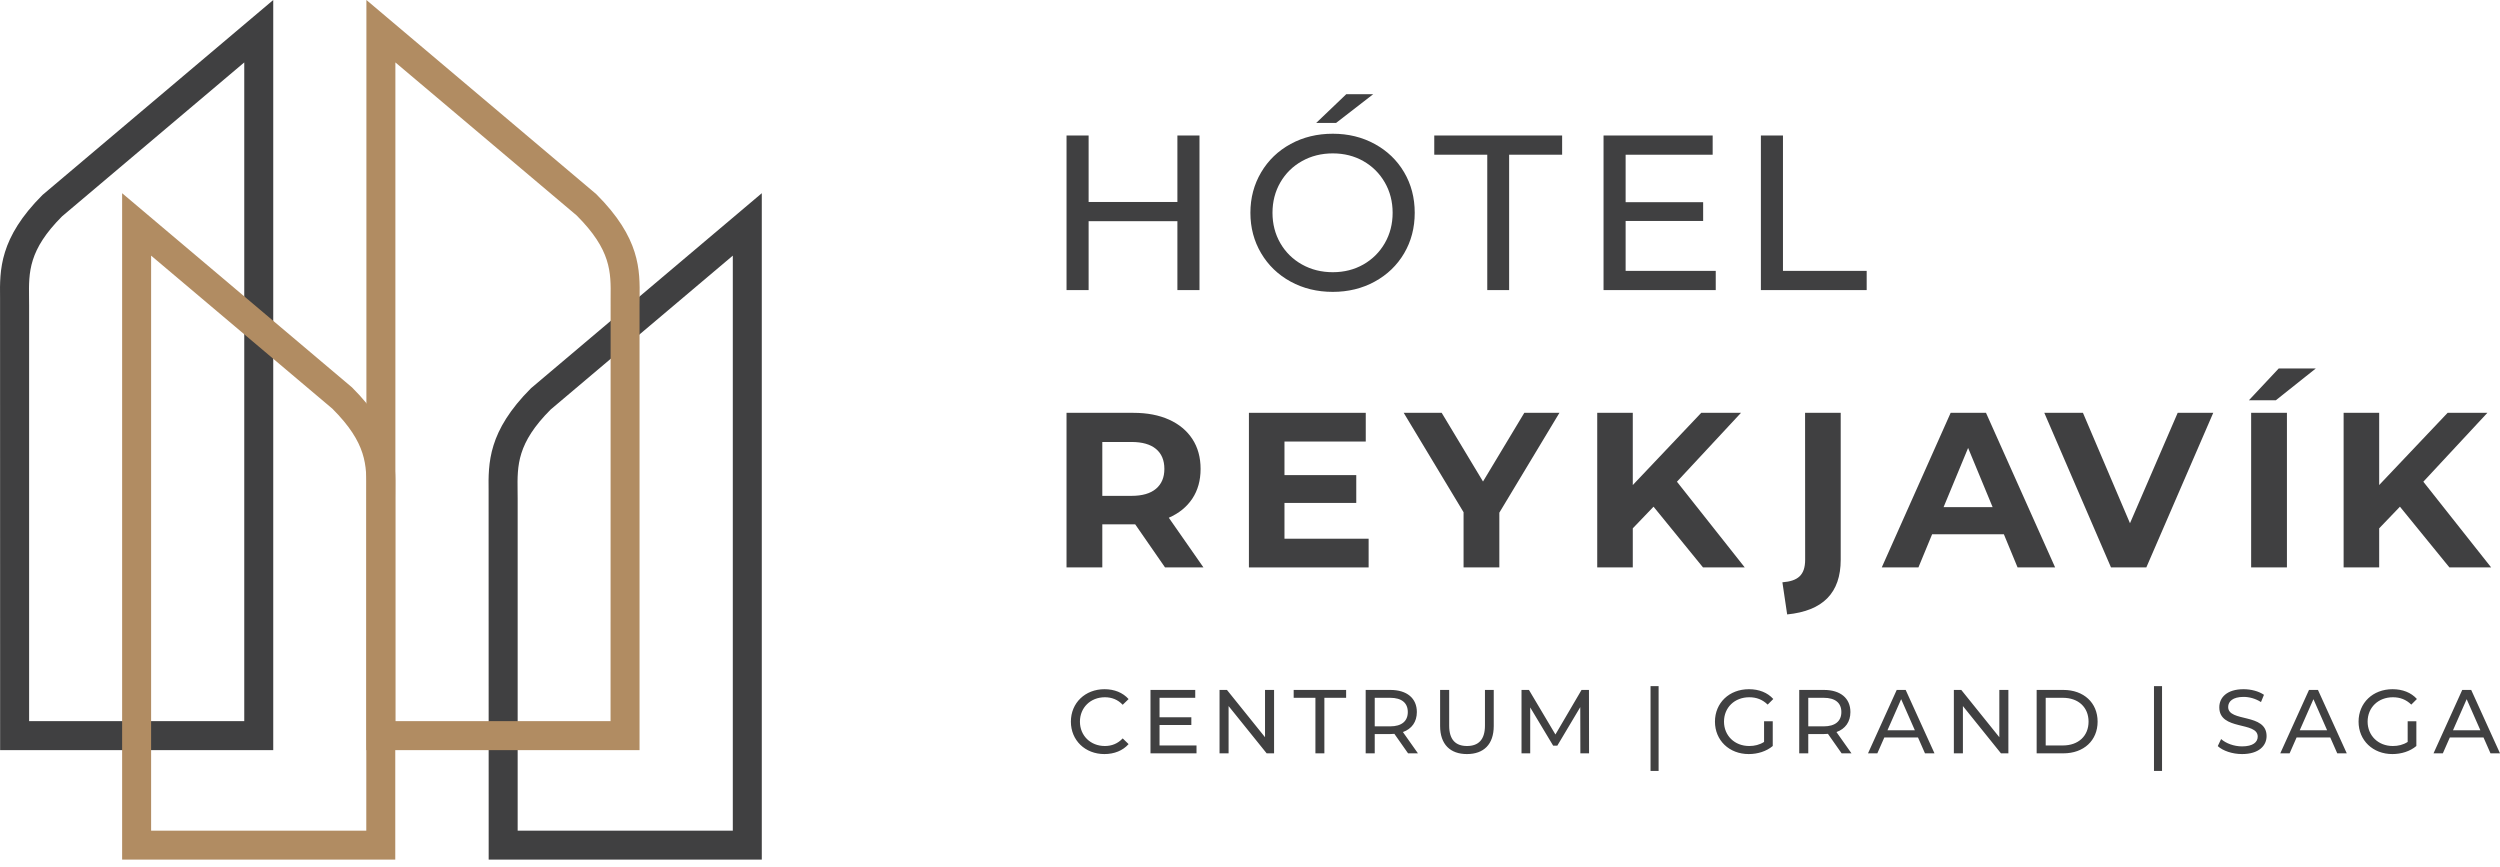
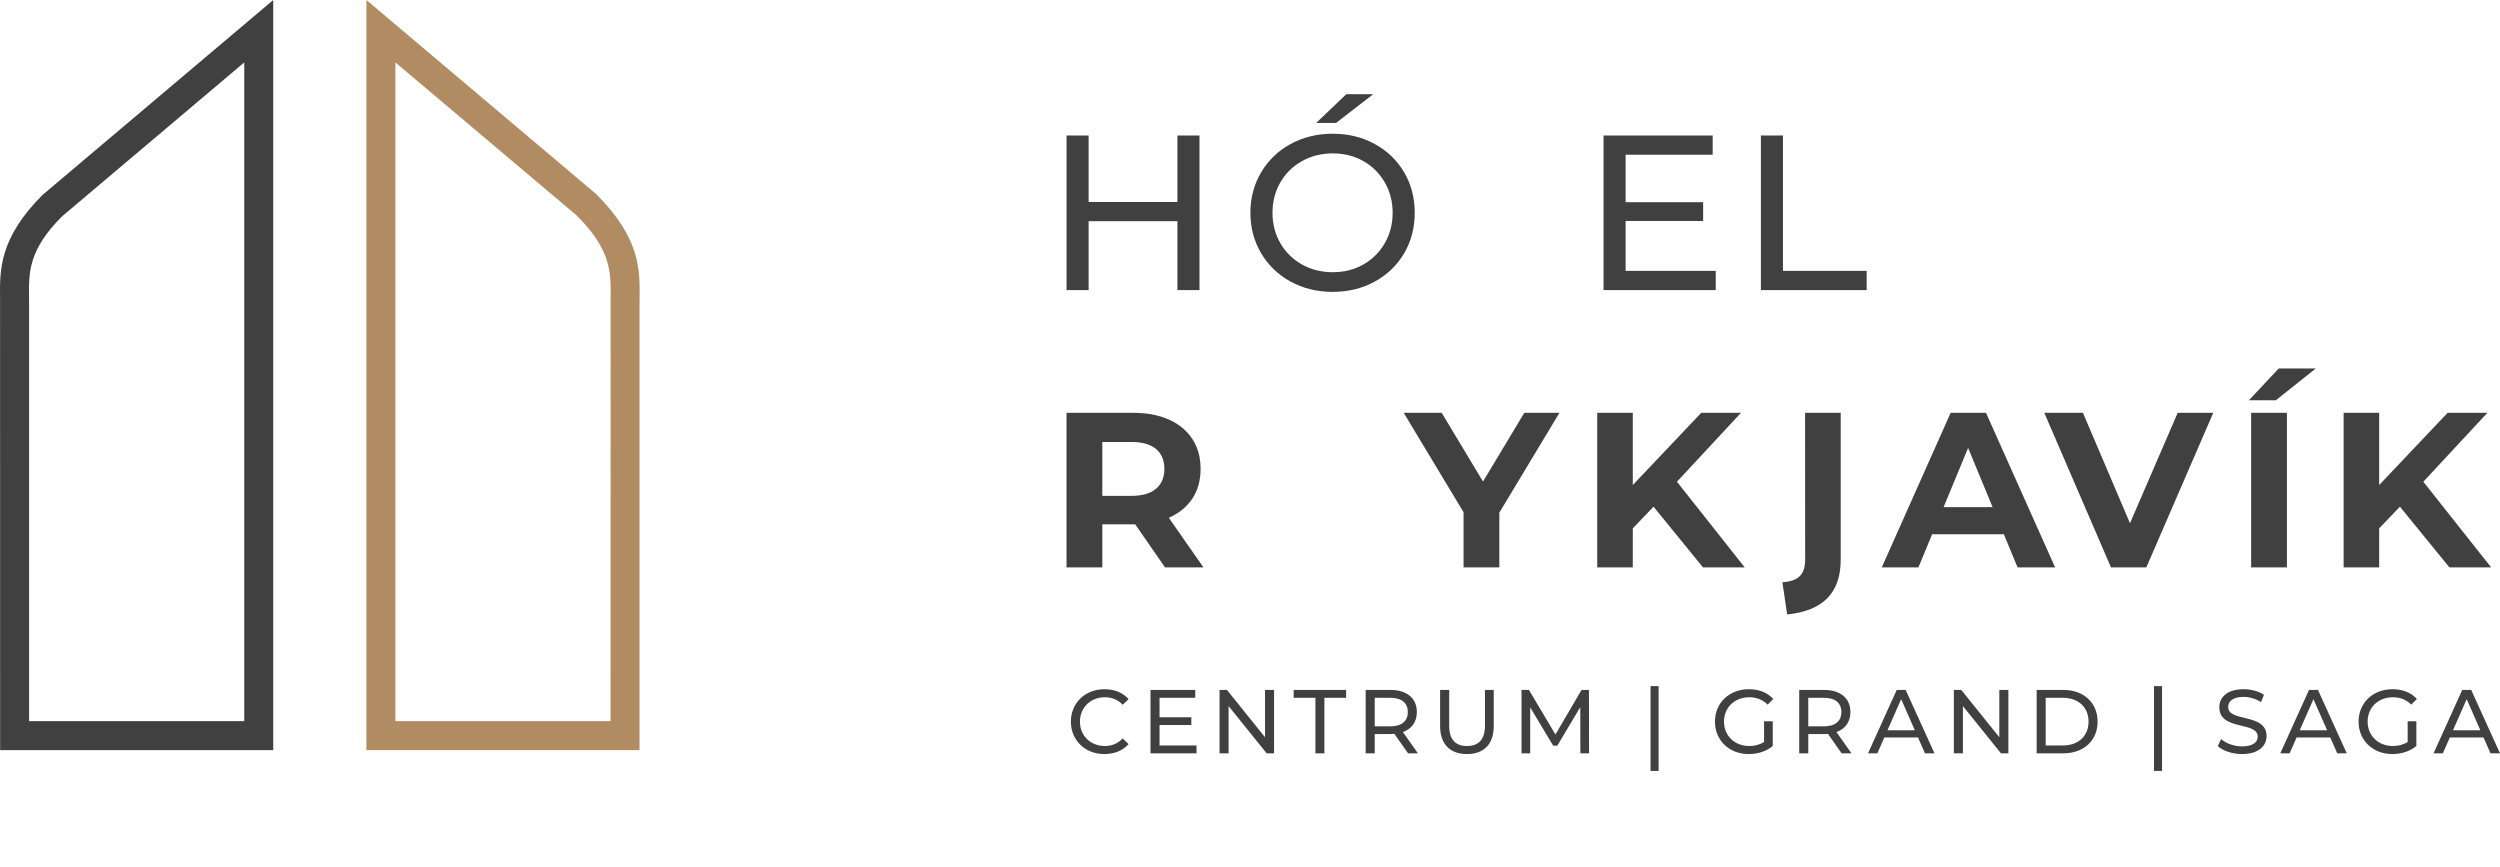
<svg xmlns="http://www.w3.org/2000/svg" width="300" height="104" viewBox="0 0 300 104" fill="none">
  <path fill-rule="evenodd" clip-rule="evenodd" d="M132.528 90.488C133.713 90.488 134.735 90.074 135.431 89.294L134.724 88.608C134.137 89.228 133.419 89.521 132.582 89.521C130.865 89.521 129.592 88.282 129.592 86.597C129.592 84.91 130.865 83.671 132.582 83.671C133.419 83.671 134.137 83.954 134.724 84.573L135.431 83.889C134.735 83.107 133.713 82.704 132.539 82.704C130.223 82.704 128.506 84.345 128.506 86.597C128.506 88.847 130.223 90.488 132.528 90.488ZM139.145 89.456V86.998H142.961V86.075H139.145V83.736H143.429V82.792H138.059V90.401H143.582V89.456H139.145ZM151.803 82.792V88.466L147.235 82.792H146.345V90.401H147.431V84.727L151.999 90.401H152.889V82.792H151.803ZM157.85 90.401H158.925V83.736H161.535V82.792H155.241V83.736H157.85V90.401ZM170.153 90.401L168.349 87.846C169.415 87.467 170.022 86.619 170.022 85.444C170.022 83.79 168.828 82.792 166.848 82.792H163.881V90.401H164.967V88.085H166.848C167.012 88.085 167.175 88.074 167.327 88.063L168.968 90.401H170.153ZM166.816 87.163H164.967V83.736H166.816C168.208 83.736 168.936 84.356 168.936 85.444C168.936 86.531 168.208 87.163 166.816 87.163ZM176.032 90.488C178.044 90.488 179.249 89.326 179.249 87.119V82.792H178.195V87.075C178.195 88.761 177.412 89.521 176.042 89.521C174.671 89.521 173.901 88.761 173.901 87.075V82.792H172.813V87.119C172.813 89.326 174.03 90.488 176.032 90.488ZM190.686 90.401L190.675 82.792H189.785L186.651 88.139L183.474 82.792H182.582V90.401H183.625V84.89L186.378 89.477H186.88L189.632 84.857L189.644 90.401H190.686ZM198.065 92.51H199.032V82.334H198.065V92.51ZM211.688 89.033C211.143 89.38 210.545 89.521 209.903 89.521C208.153 89.521 206.88 88.272 206.88 86.597C206.88 84.899 208.153 83.671 209.914 83.671C210.773 83.671 211.492 83.943 212.121 84.552L212.794 83.879C212.099 83.107 211.078 82.704 209.871 82.704C207.511 82.704 205.795 84.345 205.795 86.597C205.795 88.847 207.511 90.488 209.849 90.488C210.915 90.488 211.969 90.162 212.729 89.521V86.554H211.688V89.033ZM222.179 90.401L220.376 87.846C221.441 87.467 222.049 86.619 222.049 85.444C222.049 83.79 220.855 82.792 218.875 82.792H215.907V90.401H216.993V88.085H218.875C219.039 88.085 219.201 88.074 219.354 88.063L220.995 90.401H222.179ZM218.843 87.163H216.993V83.736H218.843C220.234 83.736 220.963 84.356 220.963 85.444C220.963 86.531 220.234 87.163 218.843 87.163ZM230.998 90.401H232.139L228.681 82.792H227.606L224.161 90.401H225.28L226.117 88.499H230.161L230.998 90.401ZM226.497 87.629L228.139 83.9L229.781 87.629H226.497ZM239.92 82.792V88.466L235.354 82.792H234.463V90.401H235.549V84.727L240.116 90.401H241.006V82.792H239.92ZM244.398 90.401H247.605C250.051 90.401 251.713 88.858 251.713 86.597C251.713 84.334 250.051 82.792 247.605 82.792H244.398V90.401ZM245.484 89.456V83.736H247.54C249.421 83.736 250.627 84.888 250.627 86.597C250.627 88.304 249.421 89.456 247.54 89.456H245.484ZM258.477 92.51H259.444V82.334H258.477V92.51ZM269.045 90.488C271.057 90.488 271.99 89.489 271.99 88.328C271.99 85.535 267.38 86.698 267.38 84.837C267.38 84.173 267.935 83.628 269.23 83.628C269.904 83.628 270.654 83.823 271.318 84.249L271.676 83.378C271.046 82.944 270.121 82.704 269.23 82.704C267.229 82.704 266.316 83.704 266.316 84.88C266.316 87.709 270.926 86.535 270.926 88.393C270.926 89.056 270.361 89.566 269.045 89.566C268.066 89.566 267.098 89.196 266.534 88.685L266.132 89.532C266.741 90.097 267.881 90.488 269.045 90.488ZM280.47 90.401H281.613L278.156 82.792H277.08L273.633 90.401H274.753L275.59 88.499H279.633L280.47 90.401ZM275.971 87.629L277.613 83.9L279.253 87.629H275.971ZM288.92 89.033C288.378 89.38 287.779 89.521 287.138 89.521C285.385 89.521 284.114 88.272 284.114 86.597C284.114 84.899 285.385 83.671 287.148 83.671C288.007 83.671 288.725 83.943 289.355 84.552L290.029 83.879C289.334 83.107 288.311 82.704 287.105 82.704C284.744 82.704 283.028 84.345 283.028 86.597C283.028 88.847 284.744 90.488 287.084 90.488C288.149 90.488 289.204 90.162 289.963 89.521V86.554H288.92V89.033ZM298.86 90.401H300L296.545 82.792H295.468L292.023 90.401H293.141L293.978 88.499H298.023L298.86 90.401ZM294.36 87.629L296.001 83.9L297.643 87.629H294.36Z" fill="#404041" />
  <path fill-rule="evenodd" clip-rule="evenodd" d="M32.789 90.013H0.015L0.007 35.755C-0.034 32.391 -0.078 28.573 5.099 23.395L32.789 0V90.013ZM3.493 86.534H29.311V7.49L7.453 25.956C3.418 29.997 3.449 32.646 3.485 35.714L3.493 36.63V86.534Z" fill="#404041" />
  <path fill-rule="evenodd" clip-rule="evenodd" d="M205.889 32.505V34.811H192.425V16.26H205.519V18.567H195.075V24.263H204.378V26.516H195.075V32.505H205.889Z" fill="#404041" />
  <path fill-rule="evenodd" clip-rule="evenodd" d="M265.59 49.538L257.56 68.089H253.319L245.315 49.538H249.953L255.598 62.79L261.323 49.538H265.59Z" fill="#404041" />
-   <path fill-rule="evenodd" clip-rule="evenodd" d="M91.415 103.156H58.641L58.633 58.942C58.592 55.576 58.548 51.761 63.725 46.583L91.415 23.185V103.156ZM62.119 99.678H87.937V30.676L66.079 49.143C62.044 53.185 62.075 55.834 62.111 58.9L62.119 59.816V99.678Z" fill="#404041" />
  <path fill-rule="evenodd" clip-rule="evenodd" d="M139.804 68.091L136.226 62.922H136.015H132.277V68.091H127.983V49.54H136.015C137.658 49.54 139.084 49.813 140.295 50.36C141.505 50.909 142.437 51.687 143.091 52.693C143.745 53.699 144.071 54.892 144.071 56.27C144.071 57.647 143.741 58.838 143.078 59.836C142.415 60.833 141.474 61.598 140.255 62.128L144.415 68.091H139.804ZM138.717 53.872C138.047 53.316 137.066 53.037 135.777 53.037H132.277V59.503H135.777C137.066 59.503 138.047 59.221 138.717 58.655C139.388 58.091 139.725 57.296 139.725 56.27C139.725 55.229 139.388 54.429 138.717 53.872Z" fill="#404041" />
  <path fill-rule="evenodd" clip-rule="evenodd" d="M287.992 60.802L285.501 63.4V68.09H281.234V49.538H285.501V58.204L293.716 49.538H298.488L290.801 57.806L298.938 68.09H293.929L287.992 60.802Z" fill="#404041" />
  <path fill-rule="evenodd" clip-rule="evenodd" d="M179.921 61.519V68.091H175.628V61.467L168.445 49.54H173.003L177.961 57.782L182.916 49.54H187.131L179.921 61.519Z" fill="#404041" />
-   <path fill-rule="evenodd" clip-rule="evenodd" d="M178.472 18.565H172.112V16.26H187.456V18.565H181.096V34.811H178.472V18.565Z" fill="#404041" />
-   <path fill-rule="evenodd" clip-rule="evenodd" d="M47.432 103.156H14.655V23.185L42.238 46.485C47.525 51.761 47.479 55.576 47.439 58.942L47.432 59.816V103.156ZM18.133 99.678H43.954L43.961 58.901C43.997 55.834 44.028 53.185 39.885 49.044L18.133 30.676V99.678Z" fill="#B18C62" />
  <path fill-rule="evenodd" clip-rule="evenodd" d="M76.745 90.013H43.968V0L71.551 23.297C76.838 28.573 76.792 32.391 76.753 35.757L76.745 36.63V90.013ZM47.446 86.534H73.267L73.275 35.714C73.311 32.646 73.342 29.997 69.199 25.855L47.446 7.49V86.534Z" fill="#B18C62" />
  <path fill-rule="evenodd" clip-rule="evenodd" d="M216.609 49.538L216.618 67.164C216.618 69.02 215.745 69.733 213.888 69.876L214.459 73.732C218.743 73.304 220.885 71.162 220.885 67.164V49.538H216.609Z" fill="#404041" />
  <path fill-rule="evenodd" clip-rule="evenodd" d="M211.306 16.26H213.956V32.505H224.001V34.811H211.306V16.26Z" fill="#404041" />
  <path fill-rule="evenodd" clip-rule="evenodd" d="M240.466 64.115H231.853L230.21 68.091H225.811L234.079 49.538H238.319L246.615 68.091H242.109L240.466 64.115ZM239.114 60.855L236.173 53.752L233.231 60.855H239.114Z" fill="#404041" />
  <path fill-rule="evenodd" clip-rule="evenodd" d="M143.939 16.26V34.811H141.288V26.542H130.634V34.811H127.984V16.26H130.634V24.237H141.288V16.26H143.939Z" fill="#404041" />
  <path fill-rule="evenodd" clip-rule="evenodd" d="M273.45 44.212H277.901L273.106 48.028H269.873L273.45 44.212ZM270.137 49.54H274.432V68.091H270.137V49.54Z" fill="#404041" />
-   <path fill-rule="evenodd" clip-rule="evenodd" d="M164.235 64.646V68.091H149.87V49.538H163.891V52.984H154.137V57.013H162.752V60.351H154.137V64.646H164.235Z" fill="#404041" />
  <path fill-rule="evenodd" clip-rule="evenodd" d="M198.425 60.802L195.934 63.4V68.09H191.667V49.538H195.934V58.204L204.149 49.538H208.92L201.233 57.806L209.37 68.09H204.361L198.425 60.802Z" fill="#404041" />
  <path fill-rule="evenodd" clip-rule="evenodd" d="M154.872 33.791C153.37 32.969 152.19 31.834 151.334 30.385C150.478 28.937 150.048 27.321 150.048 25.536C150.048 23.751 150.478 22.134 151.334 20.686C152.19 19.236 153.37 18.101 154.872 17.281C156.374 16.458 158.062 16.048 159.935 16.048C161.79 16.048 163.469 16.458 164.97 17.281C166.472 18.101 167.647 19.232 168.495 20.672C169.343 22.112 169.767 23.733 169.767 25.536C169.767 27.337 169.343 28.959 168.495 30.399C167.647 31.84 166.472 32.969 164.97 33.791C163.469 34.612 161.79 35.025 159.935 35.025C158.062 35.025 156.374 34.612 154.872 33.791ZM163.605 31.737C164.691 31.119 165.548 30.266 166.176 29.18C166.802 28.094 167.116 26.879 167.116 25.536C167.116 24.194 166.802 22.978 166.176 21.892C165.548 20.805 164.691 19.952 163.605 19.334C162.517 18.715 161.294 18.407 159.935 18.407C158.574 18.407 157.341 18.715 156.237 19.334C155.133 19.952 154.267 20.805 153.639 21.892C153.013 22.978 152.699 24.194 152.699 25.536C152.699 26.879 153.013 28.094 153.639 29.18C154.267 30.266 155.133 31.119 156.237 31.737C157.341 32.356 158.574 32.665 159.935 32.665C161.294 32.665 162.517 32.356 163.605 31.737ZM161.552 11.304H164.784L160.332 14.749H157.946L161.552 11.304Z" fill="#404041" />
</svg>